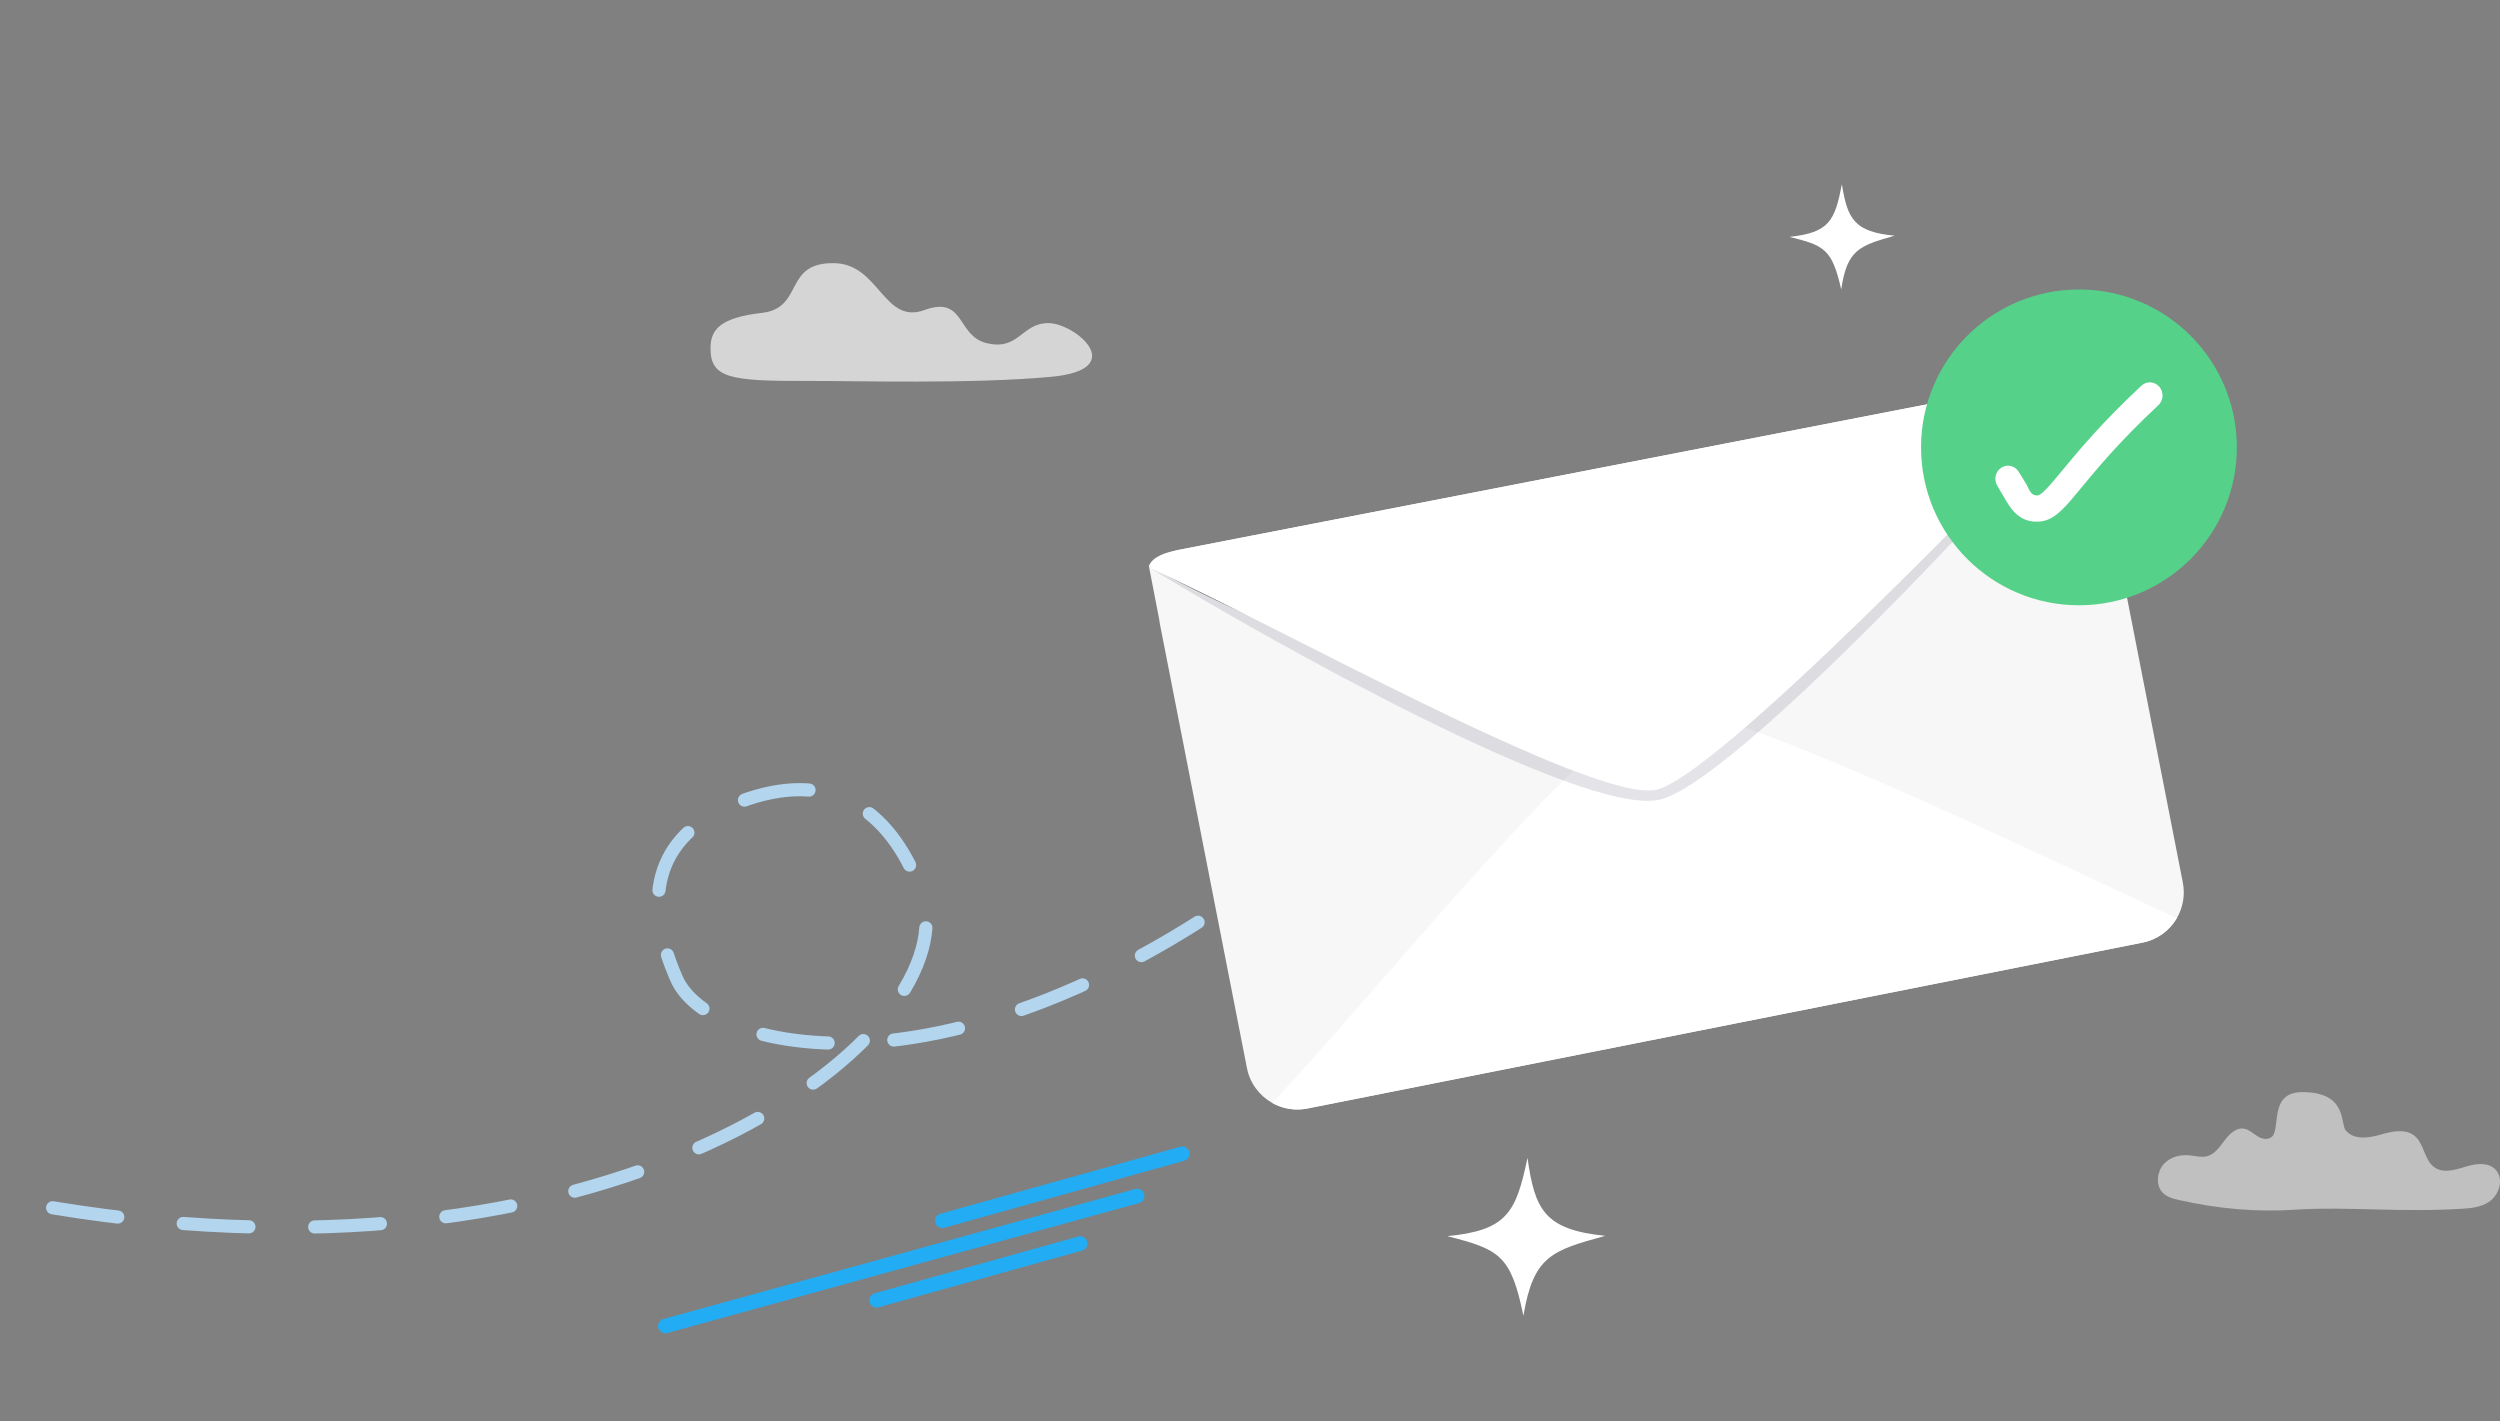
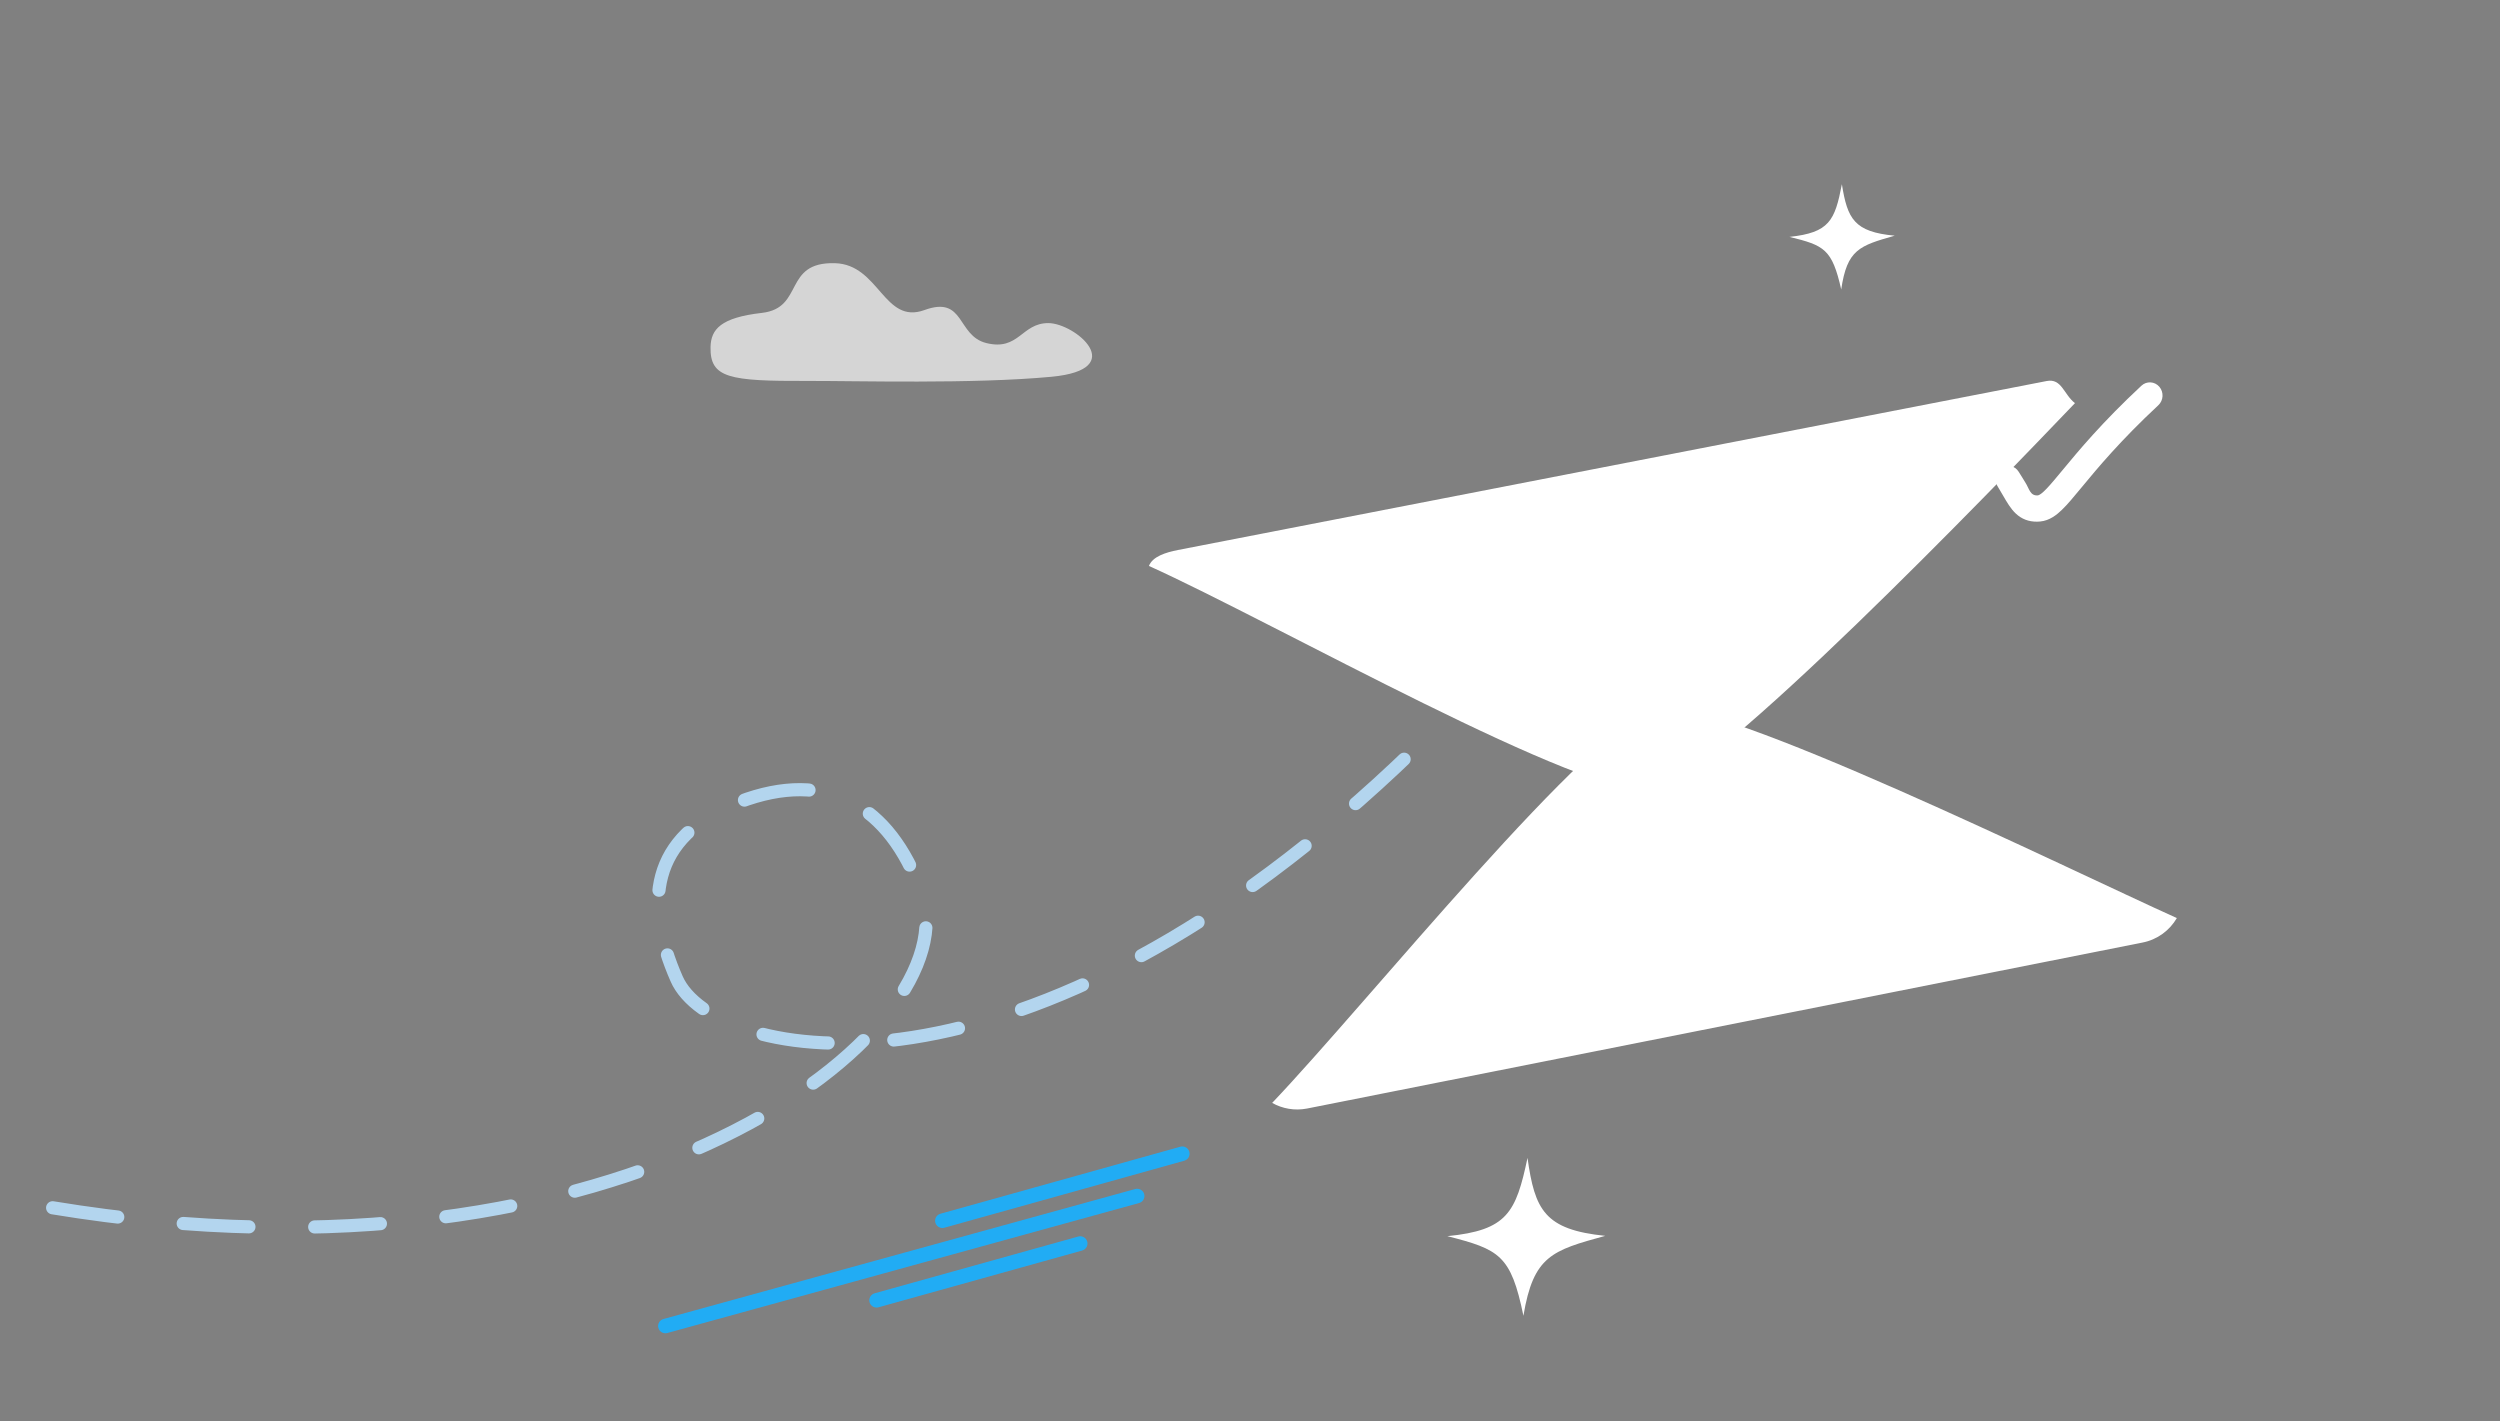
<svg xmlns="http://www.w3.org/2000/svg" width="190" height="108" viewBox="0 0 190 108" fill="none">
  <rect x="0" y="0" width="190" height="108" fill="#808080" stroke="none" />
  <path d="M136 18.004C139.028 17.676 139.45 16.779 139.983 14C140.404 16.632 140.915 17.627 144 17.912C141.32 18.676 140.379 18.954 139.933 22C139.236 18.922 138.644 18.652 136 18.004Z" fill="white" />
  <path d="M110 93.948C114.549 93.501 115.211 92.16 116.091 88C116.644 91.953 117.383 93.455 122 93.925C117.958 95.035 116.538 95.437 115.78 100C114.829 95.371 113.947 94.959 110 93.948Z" fill="white" />
-   <path opacity="0.5" d="M174.523 91.933C171.468 92.137 168.546 91.87 165.548 91.191C165.088 91.087 164.6 90.948 164.288 90.561C163.816 89.976 163.958 88.99 164.467 88.444C164.976 87.897 165.744 87.734 166.451 87.81C166.905 87.859 167.369 87.993 167.807 87.853C168.354 87.68 168.715 87.13 169.082 86.651C169.448 86.171 169.945 85.698 170.509 85.773C170.933 85.829 171.266 86.18 171.643 86.4C172.02 86.62 172.567 86.643 172.783 86.239C173.245 85.373 172.596 83 174.977 83C178.413 83 177.852 85.389 178.266 85.895C178.893 86.663 180.009 86.494 180.917 86.234C181.826 85.974 182.908 85.728 183.608 86.414C184.216 87.009 184.279 88.102 184.925 88.646C185.612 89.227 186.589 88.917 187.423 88.657C188.257 88.397 189.331 88.301 189.814 89.091C190.22 89.754 189.917 90.717 189.34 91.204C188.764 91.689 188.003 91.808 187.279 91.856C182.572 92.169 178.298 91.682 174.523 91.933Z" fill="white" />
  <path opacity="0.67" d="M79.668 24.555C81.706 24.555 85.891 28.071 79.909 28.635C73.926 29.198 64.966 28.939 61.34 28.951C55.423 28.97 53.954 28.735 54.001 26.381C54.029 25.019 54.784 24.137 57.904 23.78C61.15 23.409 59.491 19.896 63.453 20.002C66.827 20.093 67.172 24.691 70.258 23.564C73.346 22.437 72.7 25.509 74.958 26.072C77.441 26.69 77.632 24.555 79.668 24.555Z" fill="white" />
  <path d="M4 91.791C47.543 98.97 73.91 78.404 70.008 67.769C67.603 61.215 62.877 58.397 56.186 60.949C49.276 63.583 48.967 68.786 51.426 74.395C54.209 80.746 77.773 85.716 107.449 57" stroke="#B3D5EE" stroke-linecap="round" stroke-linejoin="round" stroke-dasharray="5 5" />
  <path fill-rule="evenodd" clip-rule="evenodd" d="M90.388 87.534C90.471 87.827 90.299 88.132 90.004 88.215L71.772 93.308C71.477 93.391 71.171 93.219 71.088 92.925C71.006 92.632 71.178 92.327 71.473 92.244L89.704 87.151C89.999 87.069 90.306 87.24 90.388 87.534Z" fill="#21ACF4" />
  <path fill-rule="evenodd" clip-rule="evenodd" d="M86.958 90.751C87.039 91.045 86.866 91.349 86.571 91.43L50.718 101.309C50.423 101.39 50.118 101.218 50.036 100.924C49.954 100.63 50.128 100.325 50.423 100.244L86.275 90.366C86.57 90.284 86.876 90.457 86.958 90.751Z" fill="#21ACF4" />
  <path fill-rule="evenodd" clip-rule="evenodd" d="M82.629 94.359C82.712 94.653 82.54 94.957 82.245 95.04L66.77 99.355C66.475 99.437 66.169 99.266 66.086 98.972C66.004 98.678 66.176 98.373 66.471 98.291L81.946 93.976C82.241 93.893 82.547 94.065 82.629 94.359Z" fill="#21ACF4" />
-   <path d="M159.741 35.655L159.92 36.569C159.921 36.572 159.921 36.574 159.921 36.574L165.895 67.071C166.084 68.038 165.899 68.991 165.439 69.78C164.896 70.716 163.967 71.42 162.821 71.643L99.341 84.251C98.397 84.434 97.467 84.26 96.69 83.823C95.725 83.282 94.995 82.335 94.766 81.165L88.146 47.39C88.125 47.279 88.108 47.169 88.097 47.058L88.097 47.057C87.806 45.576 87.523 44.118 87.308 42.984C91.832 45.551 97.888 48.221 103.932 50.485C113.75 54.162 123.543 56.773 126.714 56.156C129.118 55.688 135.937 50.45 143.182 44.1C149.58 38.493 154.242 34.53 158.556 29.704C158.887 31.446 159.376 33.925 159.669 35.356L159.672 35.37C159.699 35.464 159.723 35.559 159.741 35.655Z" fill="#F7F7F7" />
  <path d="M165.44 69.773C164.896 70.708 163.968 71.414 162.821 71.636L99.334 84.249C98.391 84.432 97.461 84.258 96.684 83.821C103.851 76.311 121.04 54.851 125.921 53.791C130.365 52.826 157.282 66.102 165.44 69.773Z" fill="white" />
  <path d="M157.697 30.639C156.84 29.976 156.694 28.735 155.548 28.958L89.529 41.799C88.586 41.983 87.59 42.301 87.319 43.012C96.794 47.284 120.739 60.906 125.662 60.059C130.144 59.287 151.524 37.098 157.697 30.639Z" fill="white" />
-   <path opacity="0.12" d="M158.592 29.864C157.735 29.201 157.33 29.233 156.184 29.457L90.165 42.299C89.222 42.482 88.073 42.544 87.518 43.241C96.975 48.997 120.231 61.964 126.059 60.789C131.548 59.68 152.577 37.121 158.592 29.864Z" fill="#1F1F3B" />
-   <path d="M158.572 29.747C157.715 29.084 156.811 28.716 155.666 28.938L89.647 41.78C88.704 41.963 87.995 42.497 87.44 43.194C96.915 47.466 120.857 60.887 125.78 60.04C130.261 59.268 152.4 36.206 158.572 29.747Z" fill="white" />
  <g clip-path="url(#clip0_39_2923)">
-     <circle cx="158" cy="34" r="12" fill="#55D189" />
    <path fill-rule="evenodd" clip-rule="evenodd" d="M153.202 39.032C153.649 39.451 154.182 39.654 154.811 39.647C154.888 39.646 154.967 39.642 155.048 39.635C155.776 39.57 156.325 39.113 156.696 38.756C157.13 38.34 157.608 37.761 158.199 37.045L158.208 37.035C159.37 35.628 161.123 33.507 164.034 30.797C164.427 30.432 164.461 29.808 164.114 29.398C163.762 28.983 163.148 28.942 162.748 29.314C159.743 32.112 157.938 34.296 156.746 35.738C156.276 36.306 155.879 36.787 155.551 37.13C155.386 37.302 155.245 37.434 155.125 37.523C155 37.616 154.922 37.645 154.882 37.649C154.279 37.702 154.226 37.13 153.919 36.66L153.941 36.697C153.816 36.48 153.582 36.117 153.42 35.855C153.135 35.391 152.536 35.25 152.083 35.555C151.638 35.856 151.517 36.469 151.798 36.926C151.944 37.164 152.071 37.384 152.195 37.599L152.201 37.609L152.214 37.631C152.524 38.168 152.811 38.666 153.202 39.032Z" fill="white" />
  </g>
  <defs>
    <clipPath id="clip0_39_2923">
      <rect width="24" height="24" fill="white" transform="translate(146 22)" />
    </clipPath>
  </defs>
</svg>